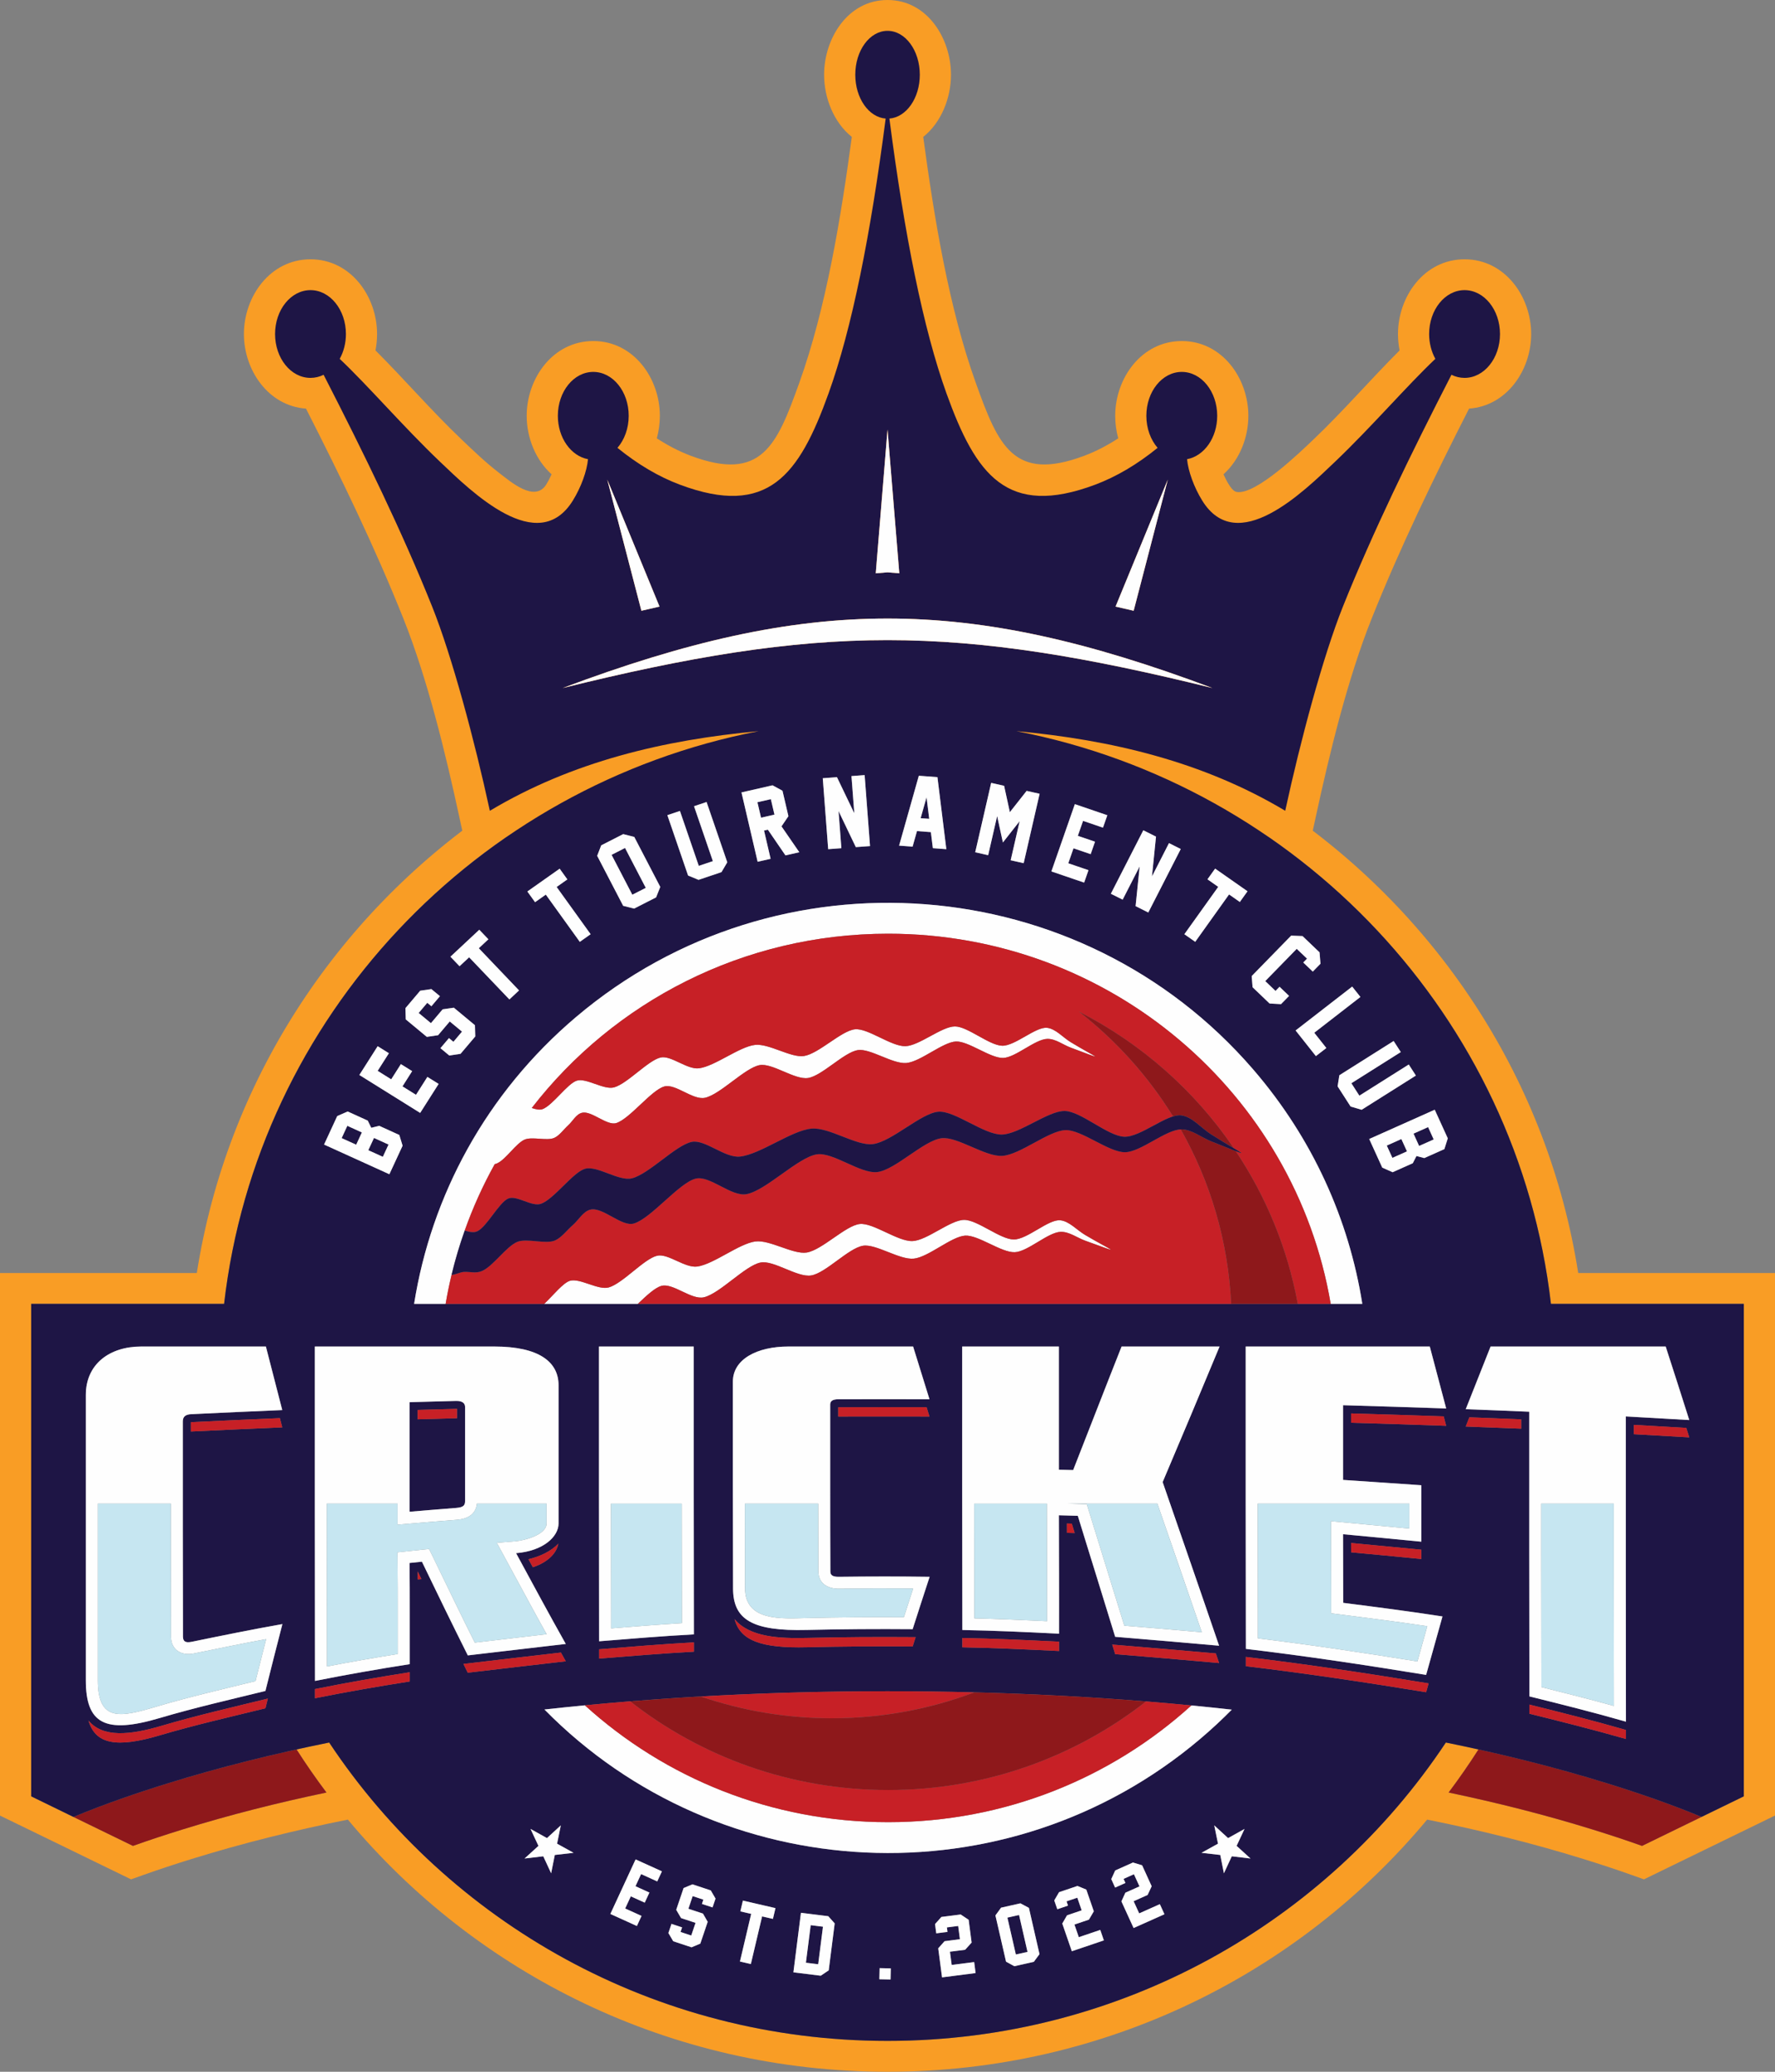
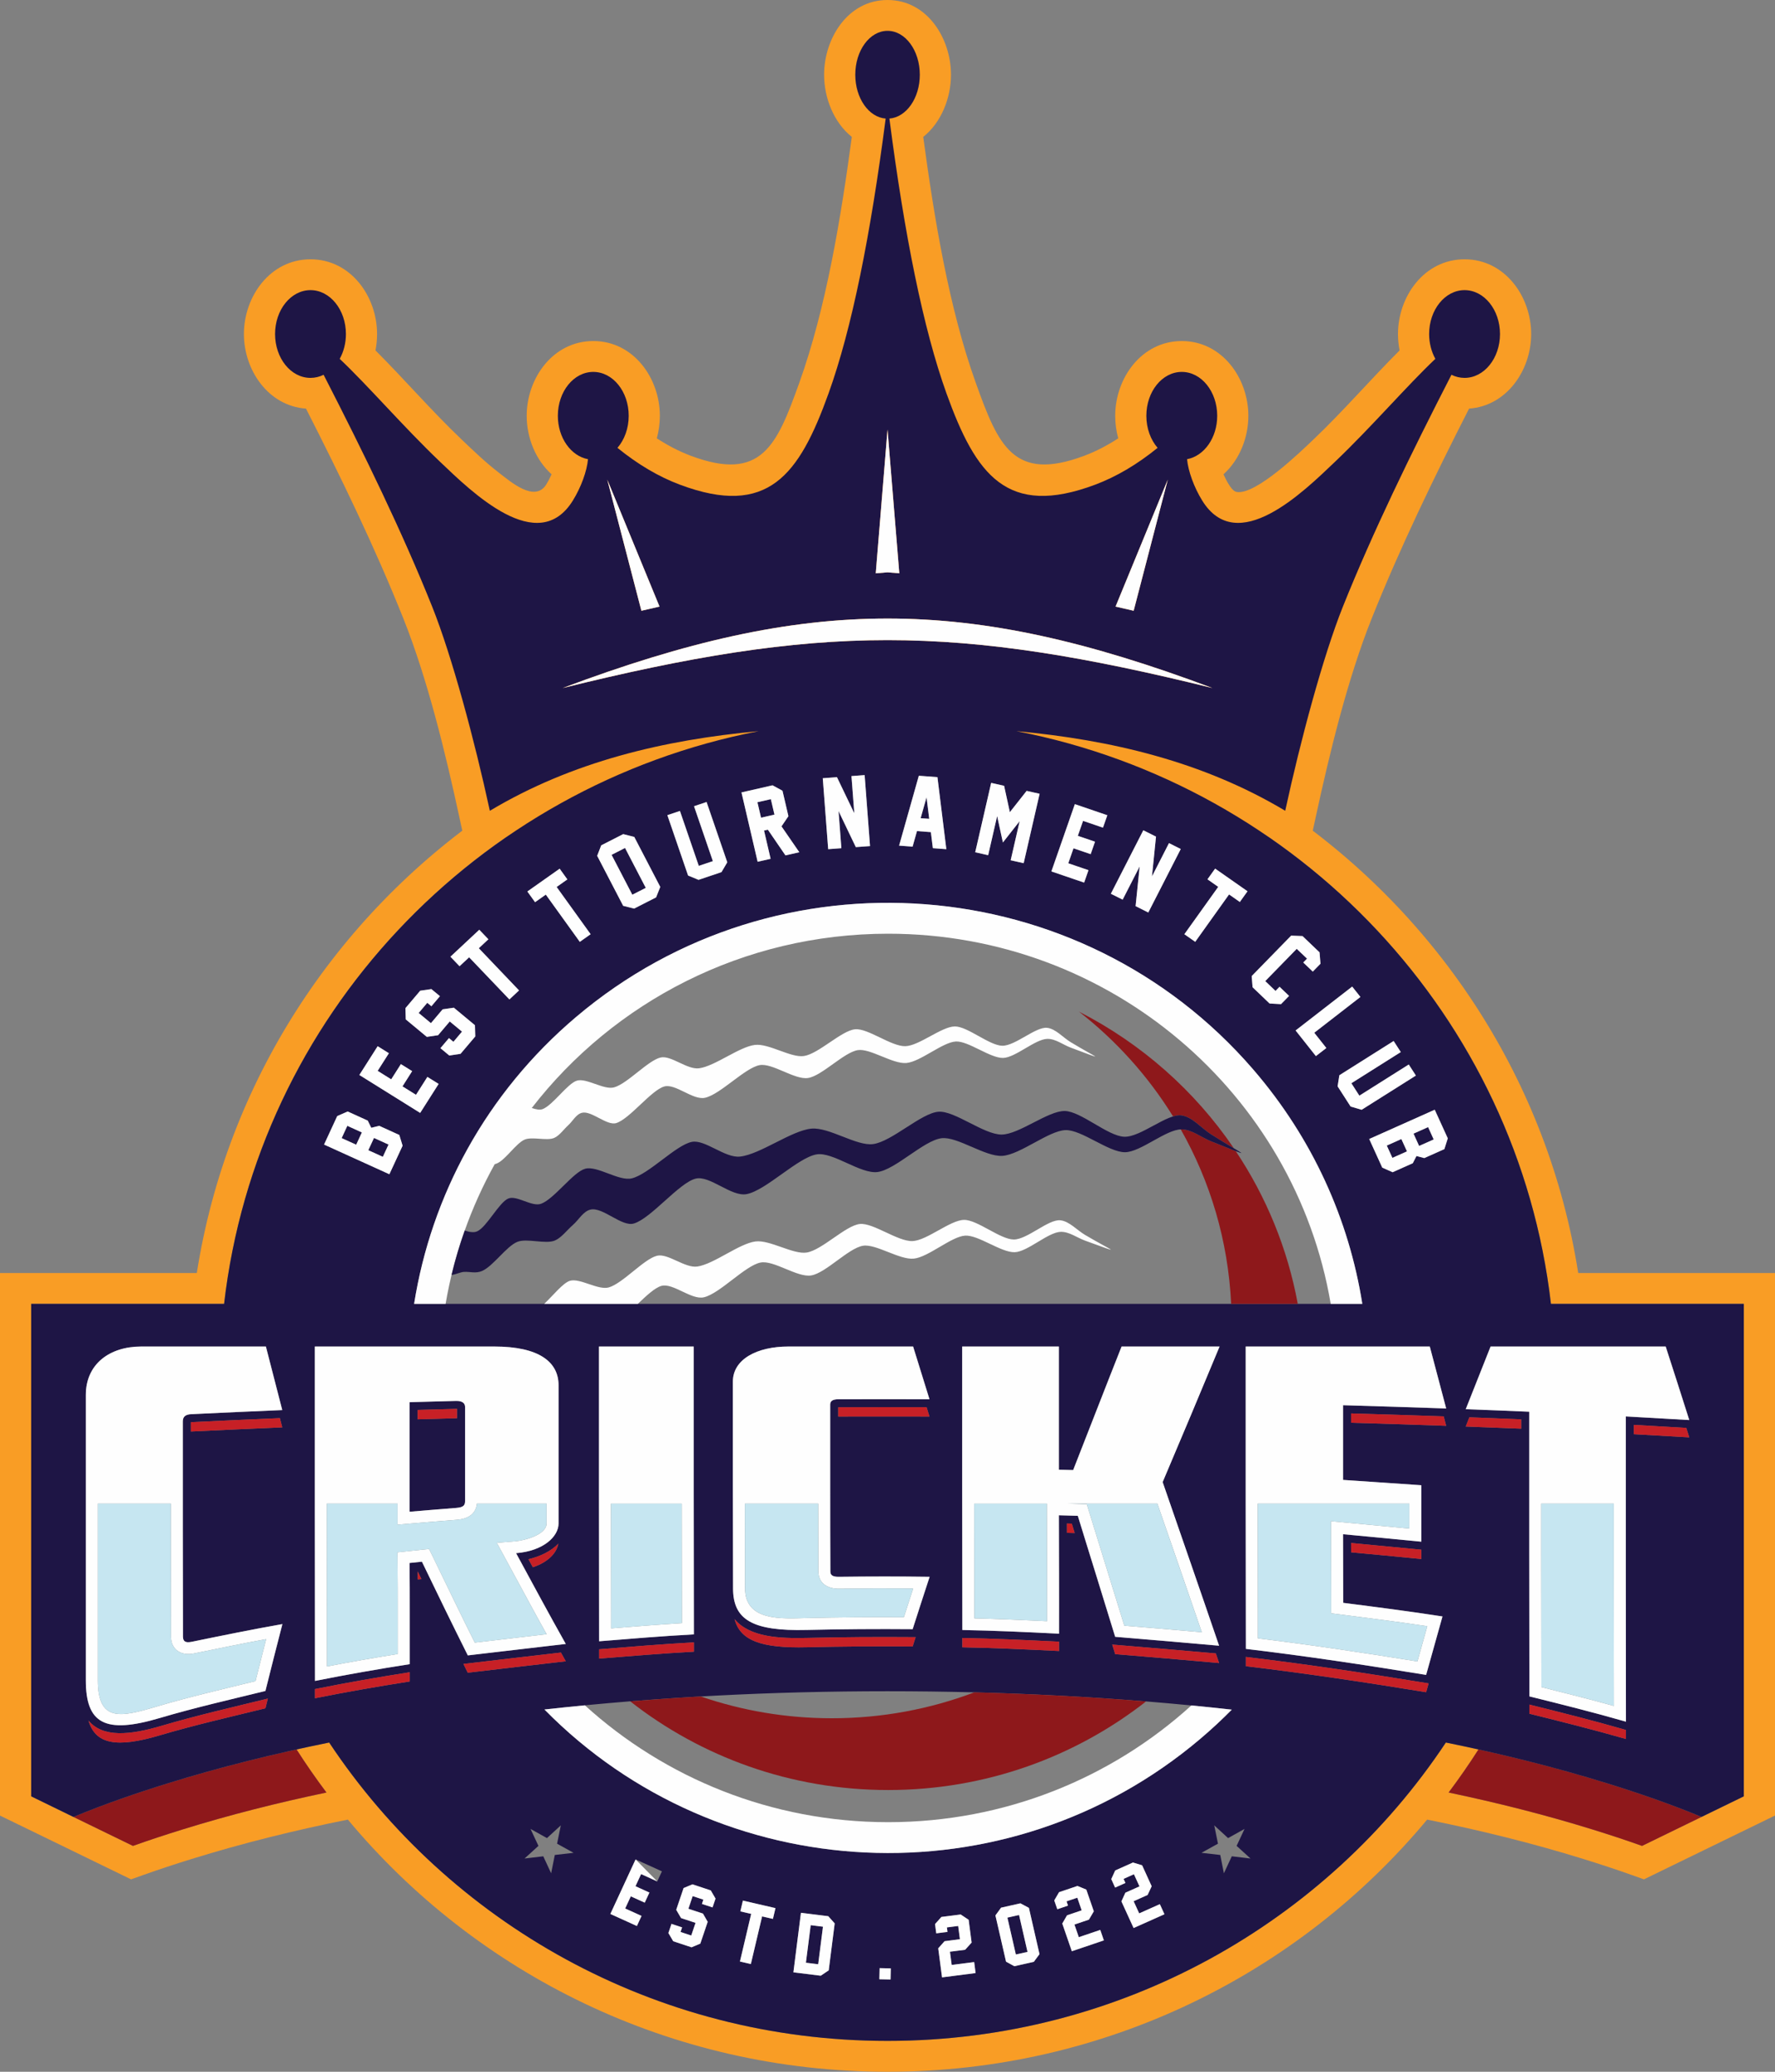
<svg xmlns="http://www.w3.org/2000/svg" width="60" height="70" viewBox="0 0 60 70" fill="none">
  <rect x="0" y="0" width="60" height="70" fill="#808080" stroke="none" />
  <path fill-rule="evenodd" clip-rule="evenodd" d="M60 61.343L57.553 62.534L55.57 63.499L55.149 63.349C54.615 63.159 54.075 62.982 53.533 62.814C51.796 62.275 50.028 61.839 48.242 61.48C43.909 66.683 37.346 70 30.001 70C22.656 70 16.093 66.682 11.759 61.48C9.974 61.838 8.205 62.275 6.467 62.814C5.925 62.982 5.386 63.159 4.851 63.349L4.431 63.499L2.447 62.534L2.401 62.511L0 61.344V61.289V60.819V43.012H6.653C7.666 36.551 11.352 30.965 16.558 27.394V27.395C19.339 25.731 22.442 24.998 25.645 24.704C16.093 26.551 8.697 34.36 7.575 44.054H1.054V60.694L2.482 61.39L4.494 62.368C5.057 62.168 5.615 61.986 6.152 61.819C7.756 61.321 9.387 60.91 11.035 60.564C10.68 60.093 10.343 59.607 10.024 59.109C10.391 59.027 10.759 58.95 11.127 58.875C15.162 64.947 22.108 68.957 30.001 68.957C37.894 68.957 44.839 64.948 48.874 58.875C49.243 58.95 49.611 59.028 49.978 59.109C49.659 59.607 49.322 60.092 48.967 60.564C50.613 60.91 52.245 61.321 53.849 61.819C54.386 61.986 54.944 62.168 55.506 62.368L57.518 61.389L58.946 60.694V44.054H52.426C51.304 34.359 43.908 26.551 34.356 24.703C37.557 24.997 40.659 25.73 43.439 27.391C48.648 30.962 52.336 36.549 53.348 43.012H60V61.209V61.287V61.343V61.343Z" fill="#F99D25" />
  <path fill-rule="evenodd" clip-rule="evenodd" d="M18.645 16.026C18.105 15.539 17.804 14.792 17.804 14.049C17.804 12.781 18.691 11.523 20.055 11.523C21.418 11.523 22.305 12.781 22.305 14.049C22.305 14.306 22.271 14.563 22.202 14.81C22.564 15.046 22.949 15.249 23.355 15.401C25.75 16.299 26.263 15.032 27.014 12.946C27.926 10.412 28.426 7.356 28.794 4.626C28.186 4.14 27.857 3.312 27.857 2.525C27.857 1.31 28.651 0 30.001 0C31.351 0 32.146 1.309 32.146 2.525C32.146 3.312 31.816 4.141 31.208 4.626C31.576 7.356 32.076 10.412 32.988 12.946C33.739 15.033 34.252 16.299 36.648 15.401C37.053 15.249 37.438 15.046 37.8 14.81C37.731 14.563 37.697 14.306 37.697 14.049C37.697 12.781 38.585 11.523 39.948 11.523C41.311 11.523 42.198 12.781 42.198 14.049C42.198 14.791 41.898 15.539 41.357 16.026C41.413 16.151 41.475 16.27 41.535 16.365C41.586 16.449 41.689 16.601 41.799 16.621C42.446 16.739 43.976 15.252 44.405 14.843C45.414 13.882 46.327 12.822 47.31 11.84C47.274 11.658 47.256 11.472 47.256 11.286C47.256 10.018 48.143 8.761 49.507 8.761C50.87 8.761 51.758 10.018 51.758 11.286C51.758 12.506 50.936 13.716 49.659 13.806C48.48 16.12 47.337 18.476 46.373 20.883C45.554 22.928 44.943 25.447 44.474 27.613L44.164 29.043L42.899 28.286C39.024 25.97 34.431 25.57 30.002 25.57C25.573 25.57 20.978 25.969 17.104 28.287L15.838 29.044L15.528 27.613C15.06 25.448 14.448 22.928 13.629 20.883C12.666 18.476 11.522 16.12 10.343 13.806C9.067 13.716 8.245 12.506 8.245 11.286C8.245 10.018 9.132 8.761 10.496 8.761C11.859 8.761 12.746 10.018 12.746 11.286C12.746 11.472 12.728 11.658 12.693 11.84C13.675 12.822 14.588 13.882 15.597 14.843C16.007 15.234 16.415 15.625 16.864 15.972C17.257 16.273 18.079 16.996 18.468 16.365C18.526 16.27 18.589 16.151 18.645 16.026Z" fill="#F99D25" />
  <path fill-rule="evenodd" clip-rule="evenodd" d="M57.518 61.389L55.506 62.369C54.943 62.168 54.386 61.986 53.848 61.819C52.245 61.321 50.613 60.91 48.967 60.565C49.321 60.093 49.659 59.607 49.977 59.109C51.45 59.434 52.909 59.814 54.343 60.259C55.368 60.577 56.455 60.949 57.518 61.389ZM11.035 60.565C9.387 60.91 7.755 61.321 6.152 61.819C5.614 61.986 5.057 62.168 4.494 62.369L2.482 61.39C3.545 60.949 4.632 60.577 5.657 60.259C7.092 59.814 8.551 59.434 10.024 59.109C10.343 59.607 10.68 60.093 11.035 60.565Z" fill="#8E181B" />
  <path fill-rule="evenodd" clip-rule="evenodd" d="M30.001 68.957C22.108 68.957 15.162 64.947 11.127 58.876C9.28 59.25 7.449 59.702 5.657 60.259C4.632 60.577 3.545 60.949 2.482 61.39L1.054 60.694V44.054H7.575C8.697 34.36 16.094 26.552 25.646 24.704C22.443 24.998 19.339 25.731 16.558 27.395C16.048 25.038 15.278 22.169 14.609 20.498C13.607 17.997 12.321 15.353 10.939 12.663C10.802 12.731 10.652 12.768 10.495 12.768C9.834 12.768 9.298 12.105 9.298 11.286C9.298 10.467 9.834 9.803 10.495 9.803C11.156 9.803 11.693 10.467 11.693 11.286C11.693 11.597 11.616 11.886 11.483 12.125C12.445 13.033 13.643 14.428 14.866 15.594C15.945 16.622 18.184 18.829 19.367 16.908C19.642 16.463 19.84 15.916 19.876 15.515C19.299 15.408 18.857 14.793 18.857 14.049C18.857 13.229 19.393 12.566 20.055 12.566C20.715 12.566 21.252 13.229 21.252 14.049C21.252 14.476 21.106 14.861 20.872 15.132C21.564 15.694 22.267 16.108 22.982 16.376C25.963 17.493 27.014 16.05 28.006 13.296C28.794 11.11 29.427 7.95 29.938 4.006C29.365 3.962 28.911 3.316 28.911 2.525C28.911 1.707 29.398 1.042 30.001 1.042C30.604 1.042 31.092 1.707 31.092 2.525C31.092 3.316 30.637 3.961 30.064 4.006C30.575 7.95 31.209 11.11 31.995 13.296C32.988 16.05 34.039 17.493 37.021 16.376C37.734 16.108 38.438 15.694 39.13 15.132C38.896 14.861 38.75 14.476 38.75 14.049C38.75 13.229 39.286 12.566 39.948 12.566C40.609 12.566 41.145 13.229 41.145 14.049C41.145 14.793 40.703 15.408 40.126 15.515C40.163 15.916 40.36 16.463 40.635 16.908C41.818 18.829 44.057 16.622 45.136 15.594C46.359 14.428 47.558 13.033 48.519 12.125C48.387 11.886 48.309 11.597 48.309 11.286C48.309 10.467 48.845 9.803 49.506 9.803C50.168 9.803 50.704 10.467 50.704 11.286C50.704 12.105 50.168 12.768 49.506 12.768C49.35 12.768 49.2 12.731 49.063 12.663C47.681 15.353 46.395 17.997 45.393 20.498C44.724 22.169 43.954 25.038 43.444 27.394C40.662 25.731 37.559 24.998 34.356 24.703C43.908 26.551 51.304 34.36 52.426 44.054H58.946V60.694L57.518 61.389C56.455 60.949 55.368 60.577 54.343 60.259C52.551 59.703 50.721 59.25 48.874 58.876C44.839 64.948 37.894 68.957 30.001 68.957ZM39.474 16.206L38.321 20.636C38.117 20.588 37.913 20.541 37.709 20.495L39.474 16.206ZM30.001 20.899C33.406 20.899 36.811 21.682 40.983 23.247C36.737 22.198 33.369 21.628 30.001 21.628C26.633 21.628 23.265 22.198 19.02 23.247C23.191 21.682 26.596 20.899 30.001 20.899ZM30.001 14.514L29.603 19.37C29.707 19.361 29.811 19.353 29.916 19.344L30.001 19.338L30.086 19.344C30.191 19.353 30.295 19.361 30.399 19.37L30.001 14.514ZM20.528 16.206L21.681 20.636C21.885 20.588 22.089 20.541 22.293 20.495L20.528 16.206ZM12.04 38.677L12.232 38.263L11.74 38.039L11.549 38.454L12.04 38.677ZM12.941 39.086L13.133 38.672L12.642 38.449L12.45 38.863L12.941 39.086ZM13.498 38.348L13.609 38.711L13.162 39.675L10.954 38.672L11.4 37.708L11.753 37.555L12.431 37.863L12.55 38.106L12.818 38.038L13.498 38.348ZM14.827 36.623L14.203 37.603L12.147 36.321L12.766 35.349L13.146 35.586L12.766 36.182L13.224 36.468L13.551 35.954L13.932 36.191L13.605 36.706L14.062 36.991L14.447 36.386L14.827 36.623ZM16.056 34.64L16.066 35.019L15.568 35.606L15.188 35.664L14.888 35.416L15.176 35.075L15.327 35.2L15.617 34.856L15.203 34.513L14.81 34.977L14.428 35.034L13.716 34.443L13.706 34.062L14.204 33.474L14.582 33.419L14.872 33.659L14.583 33.999L14.443 33.883L14.152 34.227L14.567 34.57L14.962 34.103L15.342 34.048L16.056 34.64ZM16.509 31.736L16.185 32.039L17.546 33.464L17.219 33.769L15.858 32.345L15.534 32.647L15.226 32.325L16.201 31.413L16.509 31.736ZM19.179 29.713L18.816 29.969L19.965 31.565L19.599 31.823L18.45 30.227L18.087 30.483L17.826 30.122L18.918 29.352L19.179 29.713ZM22.319 29.967L22.177 30.321L21.435 30.699L21.065 30.605L20.186 28.916L20.323 28.562L21.066 28.183L21.44 28.278L22.319 29.967ZM21.829 29.999L21.128 28.651L20.674 28.883L21.374 30.231L21.829 29.999ZM24.584 29.135L24.388 29.468L23.613 29.728L23.259 29.582L22.559 27.543L22.983 27.401L23.621 29.256L24.097 29.096L23.46 27.24L23.884 27.098L24.584 29.135ZM27.019 28.795L26.551 28.902L25.956 28.033L25.826 28.063L26.049 29.017L25.611 29.117L25.064 26.774L26.114 26.534L26.45 26.717L26.651 27.577L26.417 27.921L27.019 28.795ZM25.725 27.628L26.179 27.525L26.057 27.002L25.603 27.105L25.725 27.628ZM28.929 28.622L28.345 27.403L28.44 28.659L27.995 28.692L27.812 26.295L28.291 26.259L28.878 27.48L28.782 26.223L29.227 26.189L29.409 28.584L29.411 28.587L28.929 28.622ZM31.533 28.658L31.466 28.116L30.997 28.08L30.848 28.606L30.392 28.572L31.059 26.211L31.688 26.258L31.989 28.692L31.533 28.658ZM31.41 27.666L31.32 26.938L31.12 27.645L31.41 27.666ZM34.603 29.165L34.163 29.066L34.467 27.745L33.901 28.465L33.706 27.574L33.403 28.894L32.965 28.796L33.504 26.452L33.941 26.55L34.136 27.442L34.703 26.722L35.142 26.82L34.603 29.165ZM36.647 29.821L35.54 29.443L36.333 27.171L37.43 27.545L37.284 27.965L36.61 27.735L36.434 28.241L37.014 28.439L36.867 28.86L36.287 28.662L36.111 29.168L36.793 29.401L36.647 29.821ZM38.386 30.616L38.524 29.274L37.949 30.397L37.55 30.198L38.647 28.053L39.076 28.268L38.94 29.612L39.515 28.487L39.913 28.686L38.817 30.829V30.832L38.386 30.616ZM41.91 30.476L41.546 30.221L40.402 31.822L40.035 31.565L41.18 29.965L40.816 29.71L41.075 29.348L42.17 30.114L41.91 30.476ZM43.302 33.928L42.915 33.906L42.34 33.356L42.311 32.979L43.645 31.613L44.028 31.627L44.604 32.178L44.636 32.562L44.376 32.829L44.053 32.521L44.181 32.391L43.833 32.059L42.769 33.149L43.116 33.481L43.252 33.341L43.574 33.649L43.302 33.928ZM44.481 35.684L43.795 34.818L45.708 33.335L45.986 33.685L44.426 34.894L44.834 35.41L44.481 35.684ZM46.027 37.497L45.654 37.387L45.215 36.705L45.274 36.33L47.109 35.173L47.35 35.547L45.68 36.6L45.95 37.02L47.62 35.967L47.861 36.341L46.027 37.497ZM47.781 38.303L47.97 38.719L48.463 38.499L48.274 38.083L47.781 38.303ZM46.877 38.706L47.067 39.122L47.559 38.902L47.37 38.486L46.877 38.706ZM47.074 39.607L46.724 39.451L46.283 38.484L48.498 37.496L48.939 38.462L48.824 38.826L48.144 39.13L47.881 39.058L47.756 39.302L47.074 39.607ZM41.513 62.105L41.045 61.675L41.171 62.294L40.614 62.602L41.248 62.675L41.371 63.294L41.638 62.72L42.271 62.795L41.801 62.368L42.069 61.795L41.513 62.105ZM21.529 65.075L20.631 64.668L21.485 62.825L22.375 63.228L22.217 63.569L21.671 63.321L21.481 63.731L21.952 63.945L21.793 64.287L21.323 64.073L21.133 64.484L21.686 64.734L21.529 65.075ZM23.673 65.67L23.376 65.795L22.757 65.59L22.593 65.313L22.698 65.003L23.057 65.122L23.004 65.277L23.366 65.397L23.511 64.969L23.021 64.807L22.858 64.529L23.107 63.793L23.407 63.668L24.026 63.873L24.187 64.149L24.086 64.448L23.727 64.329L23.776 64.185L23.414 64.065L23.269 64.493L23.761 64.656L23.922 64.934L23.673 65.67ZM26.127 64.835L25.761 64.751L25.381 66.361L25.012 66.275L25.392 64.666L25.026 64.581L25.112 64.217L26.213 64.471L26.127 64.835ZM27.998 64.744L28.214 64.987L28.012 66.574L27.742 66.755L26.819 66.64L27.074 64.629L27.998 64.744ZM27.657 66.368L27.818 65.099L27.404 65.047L27.242 66.316L27.657 66.368ZM29.725 66.874L29.734 66.499L30.111 66.508L30.103 66.882L29.725 66.874ZM32.843 65.635L32.624 65.878L32.111 65.944L32.17 66.391L32.93 66.294L32.978 66.665L31.843 66.811L31.714 65.83L31.929 65.588L32.448 65.522L32.389 65.074L32.008 65.123L32.027 65.274L31.648 65.323L31.607 65.01L31.822 64.77L32.474 64.686L32.742 64.865L32.843 65.635ZM35.138 66.026L34.946 66.286L34.288 66.434L34.007 66.28L33.648 64.718L33.839 64.456L34.493 64.309L34.78 64.463L35.138 66.026ZM34.733 65.95L34.447 64.704L34.053 64.792L34.339 66.038L34.733 65.95ZM36.974 64.579L36.808 64.86L36.319 65.026L36.466 65.453L37.191 65.208L37.314 65.562L36.231 65.928L35.907 64.992L36.069 64.713L36.563 64.546L36.416 64.119L36.052 64.242L36.102 64.387L35.74 64.509L35.637 64.211L35.798 63.933L36.421 63.722L36.72 63.844L36.974 64.579ZM38.93 63.732L38.791 64.027L38.32 64.238L38.508 64.649L39.206 64.337L39.362 64.678L38.319 65.144L37.907 64.243L38.041 63.95L38.518 63.737L38.33 63.326L37.979 63.483L38.043 63.621L37.694 63.777L37.564 63.49L37.697 63.198L38.297 62.93L38.607 63.024L38.93 63.732ZM18.489 62.105L18.957 61.675L18.831 62.294L19.388 62.602L18.754 62.675L18.63 63.294L18.364 62.72L17.731 62.795L18.201 62.368L17.933 61.795L18.489 62.105ZM8.972 57.719L9.054 57.391L9.038 57.395C7.846 57.688 6.649 57.96 5.472 58.308C4.384 58.631 3.471 58.715 2.991 58.133C3.225 58.935 3.938 59.066 5.394 58.635C6.578 58.284 7.779 58.012 8.972 57.719ZM6.452 48.368L6.467 48.367C7.492 48.319 8.517 48.269 9.541 48.228L9.46 47.916C8.467 47.956 7.474 48.004 6.48 48.051C6.473 48.051 6.463 48.051 6.452 48.053V48.368ZM15.412 47.919H15.448V47.603C15.437 47.603 15.426 47.603 15.418 47.603C14.984 47.614 14.551 47.627 14.117 47.639V47.955C14.547 47.943 14.977 47.929 15.412 47.919ZM10.647 57.07V57.38C11.715 57.166 12.783 56.98 13.851 56.813V56.501C12.797 56.666 11.746 56.849 10.701 57.059L10.647 57.07ZM14.121 53.365L14.245 53.353L14.119 53.094L14.121 53.365ZM15.665 56.221L15.812 56.517C16.913 56.388 18.019 56.257 19.125 56.131L18.96 55.836C17.921 55.955 16.883 56.078 15.845 56.2L15.665 56.221ZM18.012 52.953C18.524 52.786 18.821 52.469 18.873 52.155C18.622 52.423 18.235 52.595 17.864 52.683L18.012 52.953ZM20.252 56.04C21.32 55.953 22.388 55.865 23.456 55.807V55.492C22.394 55.55 21.334 55.638 20.275 55.724L20.252 55.726V56.04ZM30.85 55.631L30.951 55.316L30.848 55.315C29.658 55.306 28.468 55.313 27.279 55.342C26.357 55.364 25.338 55.321 24.831 54.707C25.018 55.428 25.729 55.695 27.272 55.657C28.464 55.629 29.657 55.621 30.85 55.631ZM28.335 47.863L28.351 47.862C29.369 47.859 30.395 47.86 31.419 47.862L31.321 47.547C30.331 47.544 29.341 47.544 28.352 47.547C28.347 47.547 28.342 47.547 28.335 47.547V47.863ZM32.53 55.343V55.659C33.62 55.679 34.709 55.73 35.798 55.784V55.469L35.785 55.468C34.7 55.414 33.616 55.363 32.53 55.343ZM36.066 51.791L36.327 51.798L36.229 51.48C36.174 51.478 36.12 51.477 36.065 51.475L36.066 51.791ZM37.597 55.566L37.696 55.889C38.867 55.987 40.038 56.084 41.209 56.19L41.098 55.865C39.957 55.763 38.815 55.668 37.673 55.573L37.597 55.566ZM42.114 56.297C44.141 56.538 46.174 56.844 48.207 57.176L48.291 56.878L48.162 56.857C46.152 56.528 44.136 56.224 42.114 55.984V56.297H42.114ZM45.672 52.449C46.46 52.522 47.252 52.597 48.044 52.675V52.36L48.017 52.358C47.235 52.281 46.453 52.208 45.671 52.134L45.672 52.449ZM45.671 48.072C46.741 48.103 47.81 48.135 48.884 48.175L48.801 47.856C47.758 47.818 46.714 47.788 45.671 47.757V48.072ZM49.669 47.888L49.546 48.199C50.17 48.222 50.795 48.246 51.42 48.272V47.957C50.836 47.931 50.252 47.91 49.669 47.888ZM51.697 57.594V57.902C52.782 58.171 53.871 58.443 54.961 58.756V58.452L54.885 58.43C53.829 58.126 52.763 57.859 51.697 57.594ZM55.228 48.458L57.102 48.565L57 48.245L55.228 48.143V48.458H55.228ZM8.972 57.134C9.162 56.377 9.351 55.623 9.546 54.874C8.522 55.054 7.497 55.264 6.473 55.474C6.256 55.518 6.186 55.448 6.185 55.295C6.181 54.086 6.18 52.874 6.18 51.665C6.18 50.455 6.18 49.243 6.18 48.032C6.18 47.878 6.251 47.792 6.467 47.782C7.492 47.734 8.517 47.684 9.541 47.643C9.357 46.932 9.172 46.218 8.988 45.496C7.579 45.496 6.175 45.496 4.771 45.496C3.708 45.496 2.901 46.086 2.901 47.133C2.901 48.74 2.901 50.349 2.901 51.954C2.901 53.559 2.901 55.166 2.901 56.771C2.901 58.242 3.553 58.595 5.394 58.05C6.578 57.7 7.779 57.427 8.972 57.134ZM15.412 47.334C15.633 47.329 15.721 47.414 15.721 47.543C15.721 48.072 15.721 48.602 15.721 49.13C15.721 49.657 15.721 50.186 15.721 50.714C15.721 50.872 15.655 50.931 15.412 50.95C14.886 50.99 14.366 51.035 13.845 51.078C13.845 50.462 13.845 49.844 13.845 49.228C13.845 48.612 13.845 47.995 13.845 47.378C14.366 47.363 14.886 47.346 15.412 47.334ZM18.881 46.804C18.881 46.013 18.214 45.496 16.713 45.496C14.685 45.496 12.663 45.496 10.642 45.496C10.642 47.381 10.642 49.266 10.642 51.147C10.642 53.03 10.647 54.914 10.647 56.795C11.715 56.581 12.783 56.395 13.851 56.228C13.851 55.659 13.851 55.09 13.851 54.519C13.851 53.95 13.851 53.379 13.845 52.81C13.981 52.795 14.121 52.78 14.262 52.766C14.523 53.302 14.782 53.835 15.037 54.363C15.291 54.888 15.553 55.409 15.813 55.932C16.913 55.803 18.019 55.672 19.125 55.546C18.843 55.041 18.56 54.536 18.285 54.026C18.008 53.513 17.727 52.996 17.445 52.478C18.372 52.403 18.881 51.918 18.881 51.473C18.881 50.695 18.881 49.916 18.881 49.139C18.881 48.362 18.881 47.583 18.881 46.804ZM20.252 55.455C21.32 55.368 22.388 55.28 23.456 55.222C23.456 53.602 23.45 51.981 23.45 50.36C23.45 48.74 23.45 47.118 23.45 45.496C22.383 45.496 21.314 45.496 20.247 45.496C20.247 47.157 20.247 48.818 20.247 50.478C20.247 52.136 20.252 53.797 20.252 55.455ZM30.85 55.046C31.039 54.456 31.229 53.867 31.424 53.277C30.4 53.262 29.375 53.264 28.356 53.277C28.134 53.279 28.07 53.215 28.069 53.095C28.064 52.158 28.063 51.218 28.063 50.28C28.063 49.342 28.063 48.403 28.063 47.463C28.063 47.344 28.129 47.278 28.351 47.278C29.369 47.275 30.395 47.275 31.419 47.278C31.235 46.684 31.05 46.09 30.866 45.496C29.457 45.496 28.053 45.496 26.649 45.496C25.592 45.496 24.773 45.924 24.773 46.683C24.773 47.849 24.773 49.014 24.773 50.176C24.773 51.34 24.776 52.505 24.779 53.669C24.781 54.733 25.44 55.117 27.272 55.072C28.464 55.044 29.657 55.036 30.85 55.046ZM35.793 49.659C35.793 48.966 35.793 48.272 35.793 47.578C35.793 46.884 35.793 46.191 35.793 45.496C34.704 45.496 33.614 45.496 32.525 45.496C32.525 47.094 32.525 48.691 32.525 50.287C32.525 51.882 32.53 53.479 32.53 55.074C33.619 55.094 34.709 55.145 35.798 55.199C35.798 54.534 35.801 53.867 35.798 53.2C35.796 52.534 35.793 51.866 35.793 51.198C36.005 51.205 36.216 51.21 36.433 51.216C36.639 51.892 36.853 52.571 37.062 53.249C37.27 53.927 37.485 54.615 37.696 55.304C38.867 55.402 40.038 55.499 41.209 55.605C40.889 54.666 40.567 53.738 40.249 52.815C39.933 51.9 39.615 50.986 39.301 50.077C39.62 49.324 39.941 48.567 40.26 47.806C40.58 47.042 40.9 46.271 41.225 45.496C40.119 45.496 39.013 45.496 37.913 45.496C37.636 46.197 37.36 46.895 37.089 47.592C36.819 48.287 36.547 48.979 36.276 49.67C36.113 49.666 35.951 49.663 35.793 49.659ZM42.114 55.712C44.141 55.953 46.174 56.259 48.207 56.591C48.391 55.939 48.575 55.279 48.76 54.616C47.638 54.442 46.521 54.299 45.404 54.156C45.404 53.385 45.399 52.612 45.399 51.838C46.277 51.92 47.16 52.003 48.044 52.09C48.044 51.455 48.044 50.819 48.044 50.183C47.16 50.121 46.277 50.062 45.399 50.003C45.399 49.163 45.399 48.322 45.399 47.479C46.559 47.514 47.719 47.547 48.885 47.59C48.7 46.887 48.516 46.19 48.331 45.496C46.255 45.496 44.179 45.496 42.108 45.496C42.108 47.2 42.108 48.904 42.108 50.606C42.108 52.309 42.114 54.011 42.114 55.712ZM50.386 45.496C50.104 46.21 49.822 46.915 49.546 47.614C50.261 47.64 50.977 47.667 51.692 47.699C51.692 49.303 51.692 50.906 51.692 52.508C51.692 54.111 51.697 55.714 51.697 57.317C52.782 57.586 53.871 57.858 54.961 58.171C54.961 56.452 54.956 54.734 54.956 53.015C54.956 51.297 54.956 49.578 54.956 47.858C55.671 47.899 56.386 47.94 57.102 47.98C56.836 47.143 56.571 46.315 56.305 45.496C54.332 45.496 52.359 45.496 50.386 45.496ZM41.638 57.765C37.776 57.336 33.885 57.143 30 57.143C26.13 57.143 22.253 57.334 18.404 57.76C24.322 63.78 34.029 64.291 40.569 58.755C40.944 58.438 41.299 58.108 41.638 57.765ZM13.998 44.054H46.05C45.6 41.217 44.376 38.464 42.351 36.122C36.526 29.385 26.285 28.596 19.476 34.359C16.421 36.945 14.577 40.41 13.998 44.054Z" fill="#1E1545" />
  <path d="M12.04 38.677L12.232 38.263L11.741 38.039L11.549 38.454L12.04 38.677ZM12.941 39.086L13.133 38.672L12.642 38.448L12.45 38.863L12.941 39.086ZM13.498 38.348L13.609 38.711L13.162 39.675L10.954 38.672L11.4 37.708L11.753 37.555L12.431 37.863L12.55 38.106L12.818 38.039L13.498 38.348ZM14.827 36.623L14.203 37.603L12.147 36.321L12.766 35.349L13.146 35.586L12.766 36.182L13.224 36.468L13.551 35.954L13.932 36.191L13.605 36.706L14.062 36.991L14.447 36.386L14.827 36.623ZM16.055 34.64L16.066 35.019L15.568 35.606L15.188 35.664L14.888 35.415L15.176 35.075L15.327 35.2L15.617 34.856L15.203 34.513L14.809 34.977L14.428 35.034L13.716 34.443L13.706 34.062L14.204 33.474L14.582 33.419L14.871 33.658L14.583 33.999L14.443 33.883L14.152 34.226L14.567 34.57L14.962 34.103L15.342 34.048L16.055 34.64ZM16.509 31.736L16.185 32.039L17.545 33.464L17.219 33.769L15.858 32.345L15.534 32.647L15.226 32.325L16.201 31.414L16.509 31.736ZM19.178 29.713L18.816 29.969L19.965 31.565L19.599 31.823L18.45 30.227L18.087 30.483L17.826 30.121L18.918 29.351L19.178 29.713ZM22.319 29.967L22.178 30.321L21.435 30.699L21.065 30.606L20.186 28.916L20.323 28.562L21.066 28.183L21.44 28.277L22.319 29.967ZM21.829 29.999L21.128 28.651L20.673 28.883L21.374 30.231L21.829 29.999ZM24.584 29.135L24.388 29.467L23.613 29.728L23.259 29.582L22.559 27.543L22.984 27.4L23.621 29.256L24.097 29.096L23.46 27.24L23.884 27.098L24.584 29.135ZM27.019 28.795L26.551 28.902L25.956 28.033L25.827 28.062L26.049 29.017L25.61 29.117L25.064 26.774L26.114 26.534L26.45 26.717L26.651 27.577L26.417 27.921L27.019 28.795ZM25.725 27.628L26.179 27.525L26.057 27.002L25.603 27.105L25.725 27.628ZM28.929 28.622L28.345 27.403L28.441 28.659L27.995 28.692L27.812 26.295L28.292 26.259L28.878 27.48L28.782 26.222L29.227 26.189L29.409 28.584L29.411 28.587L28.929 28.622ZM31.533 28.658L31.466 28.116L30.997 28.08L30.848 28.606L30.392 28.572L31.059 26.211L31.688 26.258L31.989 28.692L31.533 28.658ZM31.41 27.666L31.32 26.938L31.12 27.645L31.41 27.666ZM34.603 29.165L34.164 29.066L34.467 27.745L33.901 28.465L33.706 27.574L33.403 28.895L32.965 28.796L33.504 26.452L33.942 26.55L34.136 27.441L34.703 26.722L35.142 26.82L34.603 29.165ZM36.647 29.821L35.54 29.443L36.333 27.17L37.431 27.545L37.284 27.965L36.611 27.735L36.434 28.241L37.015 28.439L36.868 28.86L36.287 28.662L36.111 29.168L36.794 29.401L36.647 29.821ZM38.386 30.616L38.524 29.274L37.949 30.397L37.55 30.198L38.647 28.053L39.076 28.267L38.94 29.612L39.515 28.487L39.913 28.686L38.817 30.829V30.832L38.386 30.616ZM41.91 30.476L41.546 30.221L40.402 31.822L40.035 31.565L41.179 29.965L40.816 29.71L41.075 29.348L42.169 30.114L41.91 30.476ZM43.302 33.928L42.915 33.906L42.34 33.356L42.311 32.979L43.645 31.613L44.029 31.628L44.604 32.177L44.636 32.562L44.376 32.828L44.053 32.52L44.181 32.39L43.833 32.059L42.769 33.149L43.116 33.481L43.252 33.341L43.575 33.649L43.302 33.928ZM44.481 35.683L43.795 34.817L45.708 33.334L45.986 33.685L44.426 34.894L44.834 35.41L44.481 35.683ZM46.027 37.497L45.654 37.387L45.215 36.705L45.274 36.33L47.109 35.173L47.351 35.547L45.68 36.6L45.95 37.02L47.62 35.967L47.861 36.341L46.027 37.497ZM47.781 38.303L47.97 38.719L48.463 38.499L48.274 38.083L47.781 38.303ZM46.877 38.706L47.067 39.122L47.56 38.902L47.37 38.486L46.877 38.706ZM47.074 39.607L46.724 39.451L46.283 38.484L48.498 37.495L48.939 38.462L48.824 38.826L48.144 39.129L47.881 39.059L47.756 39.303L47.074 39.607Z" fill="#FEFEFE" />
-   <path d="M21.529 65.075L20.632 64.668L21.485 62.825L22.375 63.228L22.217 63.569L21.671 63.321L21.481 63.731L21.952 63.945L21.794 64.286L21.323 64.073L21.133 64.483L21.686 64.734L21.529 65.075ZM23.673 65.67L23.376 65.795L22.757 65.59L22.594 65.313L22.698 65.003L23.057 65.122L23.004 65.277L23.366 65.397L23.511 64.969L23.022 64.807L22.858 64.528L23.107 63.793L23.407 63.667L24.026 63.872L24.187 64.149L24.086 64.447L23.727 64.329L23.776 64.184L23.414 64.065L23.27 64.493L23.762 64.655L23.922 64.933L23.673 65.67ZM26.127 64.835L25.761 64.751L25.381 66.36L25.012 66.275L25.392 64.665L25.026 64.581L25.112 64.216L26.213 64.471L26.127 64.835ZM27.998 64.744L28.215 64.987L28.013 66.574L27.743 66.755L26.819 66.64L27.074 64.629L27.998 64.744ZM27.657 66.367L27.819 65.099L27.404 65.047L27.242 66.316L27.657 66.367ZM29.725 66.874L29.733 66.499L30.111 66.508L30.103 66.882L29.725 66.874ZM32.844 65.635L32.625 65.878L32.111 65.944L32.17 66.391L32.93 66.294L32.978 66.665L31.844 66.811L31.715 65.829L31.929 65.588L32.448 65.522L32.389 65.074L32.008 65.123L32.028 65.274L31.648 65.323L31.607 65.01L31.822 64.769L32.474 64.686L32.743 64.865L32.844 65.635ZM35.138 66.026L34.946 66.286L34.288 66.434L34.007 66.28L33.648 64.718L33.839 64.456L34.493 64.309L34.78 64.463L35.138 66.026ZM34.733 65.95L34.447 64.703L34.053 64.792L34.339 66.038L34.733 65.95ZM36.974 64.579L36.809 64.86L36.319 65.026L36.467 65.453L37.192 65.207L37.314 65.561L36.231 65.928L35.908 64.992L36.069 64.714L36.564 64.546L36.416 64.119L36.052 64.242L36.102 64.386L35.74 64.509L35.637 64.211L35.799 63.933L36.421 63.722L36.72 63.844L36.974 64.579ZM38.93 63.732L38.792 64.027L38.32 64.238L38.508 64.649L39.206 64.337L39.362 64.678L38.319 65.144L37.907 64.243L38.041 63.95L38.518 63.737L38.33 63.326L37.98 63.483L38.043 63.621L37.694 63.777L37.564 63.49L37.698 63.198L38.298 62.93L38.607 63.024L38.93 63.732Z" fill="#FEFEFE" />
-   <path fill-rule="evenodd" clip-rule="evenodd" d="M18.489 62.105L18.957 61.675L18.831 62.294L19.388 62.602L18.754 62.675L18.63 63.294L18.364 62.72L17.731 62.795L18.201 62.368L17.933 61.795L18.489 62.105Z" fill="#FEFEFE" />
-   <path fill-rule="evenodd" clip-rule="evenodd" d="M41.513 62.105L41.045 61.675L41.172 62.294L40.614 62.602L41.248 62.675L41.372 63.294L41.638 62.72L42.271 62.795L41.801 62.368L42.069 61.795L41.513 62.105Z" fill="#FEFEFE" />
+   <path d="M21.529 65.075L20.632 64.668L21.485 62.825L22.217 63.569L21.671 63.321L21.481 63.731L21.952 63.945L21.794 64.286L21.323 64.073L21.133 64.483L21.686 64.734L21.529 65.075ZM23.673 65.67L23.376 65.795L22.757 65.59L22.594 65.313L22.698 65.003L23.057 65.122L23.004 65.277L23.366 65.397L23.511 64.969L23.022 64.807L22.858 64.528L23.107 63.793L23.407 63.667L24.026 63.872L24.187 64.149L24.086 64.447L23.727 64.329L23.776 64.184L23.414 64.065L23.27 64.493L23.762 64.655L23.922 64.933L23.673 65.67ZM26.127 64.835L25.761 64.751L25.381 66.36L25.012 66.275L25.392 64.665L25.026 64.581L25.112 64.216L26.213 64.471L26.127 64.835ZM27.998 64.744L28.215 64.987L28.013 66.574L27.743 66.755L26.819 66.64L27.074 64.629L27.998 64.744ZM27.657 66.367L27.819 65.099L27.404 65.047L27.242 66.316L27.657 66.367ZM29.725 66.874L29.733 66.499L30.111 66.508L30.103 66.882L29.725 66.874ZM32.844 65.635L32.625 65.878L32.111 65.944L32.17 66.391L32.93 66.294L32.978 66.665L31.844 66.811L31.715 65.829L31.929 65.588L32.448 65.522L32.389 65.074L32.008 65.123L32.028 65.274L31.648 65.323L31.607 65.01L31.822 64.769L32.474 64.686L32.743 64.865L32.844 65.635ZM35.138 66.026L34.946 66.286L34.288 66.434L34.007 66.28L33.648 64.718L33.839 64.456L34.493 64.309L34.78 64.463L35.138 66.026ZM34.733 65.95L34.447 64.703L34.053 64.792L34.339 66.038L34.733 65.95ZM36.974 64.579L36.809 64.86L36.319 65.026L36.467 65.453L37.192 65.207L37.314 65.561L36.231 65.928L35.908 64.992L36.069 64.714L36.564 64.546L36.416 64.119L36.052 64.242L36.102 64.386L35.74 64.509L35.637 64.211L35.799 63.933L36.421 63.722L36.72 63.844L36.974 64.579ZM38.93 63.732L38.792 64.027L38.32 64.238L38.508 64.649L39.206 64.337L39.362 64.678L38.319 65.144L37.907 64.243L38.041 63.95L38.518 63.737L38.33 63.326L37.98 63.483L38.043 63.621L37.694 63.777L37.564 63.49L37.698 63.198L38.298 62.93L38.607 63.024L38.93 63.732Z" fill="#FEFEFE" />
  <path fill-rule="evenodd" clip-rule="evenodd" d="M40.569 58.755C34.029 64.291 24.322 63.78 18.404 57.76C18.859 57.71 19.315 57.663 19.77 57.619C22.47 60.07 26.07 61.567 30.023 61.567C33.975 61.567 37.573 60.072 40.272 57.623C40.727 57.667 41.183 57.714 41.638 57.765C41.299 58.108 40.944 58.438 40.569 58.755ZM13.998 44.054C14.577 40.41 16.421 36.945 19.476 34.359C26.285 28.596 36.526 29.385 42.351 36.122C44.376 38.464 45.6 41.217 46.05 44.054H44.982C43.777 36.956 37.539 31.548 30.023 31.548C25.112 31.548 20.748 33.857 17.975 37.437C18.113 37.482 18.247 37.514 18.35 37.471C18.7 37.327 19.185 36.608 19.5 36.513C19.822 36.414 20.412 36.834 20.756 36.74C21.211 36.614 21.909 35.825 22.333 35.73C22.685 35.651 23.228 36.148 23.631 36.095C24.171 36.023 24.989 35.367 25.52 35.305C25.99 35.25 26.738 35.749 27.177 35.68C27.676 35.603 28.444 34.821 28.904 34.777C29.338 34.735 30.126 35.361 30.605 35.348C31.071 35.335 31.83 34.683 32.277 34.681C32.708 34.679 33.441 35.327 33.881 35.333C34.32 35.339 35.011 34.684 35.397 34.728C35.686 34.762 35.927 35.051 36.192 35.212C37.079 35.75 37.485 35.881 36.197 35.398C35.932 35.3 35.682 35.097 35.405 35.101C34.993 35.108 34.329 35.732 33.911 35.745C33.471 35.757 32.736 35.168 32.309 35.19C31.859 35.214 31.115 35.874 30.637 35.916C30.176 35.957 29.419 35.418 28.999 35.481C28.527 35.554 27.786 36.351 27.314 36.423C26.861 36.492 26.106 35.907 25.675 35.989C25.175 36.085 24.351 36.976 23.833 37.091C23.424 37.183 22.832 36.602 22.454 36.71C22.014 36.835 21.29 37.8 20.834 37.945C20.516 38.047 19.999 37.521 19.674 37.598C19.473 37.646 19.363 37.88 19.207 38.02C19.052 38.162 18.913 38.365 18.741 38.444C18.492 38.56 17.985 38.392 17.729 38.507C17.441 38.635 17.103 39.168 16.81 39.304C16.781 39.318 16.752 39.327 16.723 39.334C15.92 40.779 15.35 42.369 15.063 44.054H13.998V44.054ZM21.561 44.054C21.85 43.778 22.133 43.514 22.351 43.449C22.744 43.333 23.369 43.932 23.795 43.832C24.334 43.706 25.184 42.765 25.705 42.659C26.155 42.568 26.951 43.172 27.421 43.094C27.915 43.013 28.679 42.172 29.172 42.091C29.608 42.02 30.406 42.574 30.888 42.526C31.384 42.477 32.155 41.779 32.624 41.749C33.07 41.721 33.845 42.327 34.303 42.309C34.741 42.292 35.426 41.633 35.856 41.621C36.145 41.614 36.41 41.822 36.686 41.921C38.039 42.411 37.612 42.278 36.68 41.726C36.4 41.561 36.146 41.263 35.843 41.231C35.439 41.188 34.726 41.881 34.268 41.88C33.808 41.877 33.035 41.21 32.586 41.217C32.118 41.224 31.333 41.914 30.846 41.933C30.346 41.952 29.515 41.307 29.063 41.356C28.584 41.408 27.791 42.233 27.271 42.32C26.812 42.395 26.026 41.884 25.535 41.946C24.982 42.018 24.135 42.711 23.572 42.793C23.152 42.853 22.58 42.341 22.212 42.428C21.771 42.533 21.052 43.363 20.578 43.499C20.219 43.602 19.598 43.172 19.262 43.276C19.025 43.352 18.697 43.771 18.397 44.054L21.561 44.054Z" fill="#FEFEFE" />
  <path fill-rule="evenodd" clip-rule="evenodd" d="M39.474 16.206L38.321 20.636C38.117 20.588 37.913 20.541 37.709 20.495L39.474 16.206ZM30.001 20.899C33.406 20.899 36.811 21.681 40.983 23.247C36.737 22.198 33.369 21.628 30.001 21.628C26.633 21.628 23.265 22.198 19.02 23.247C23.191 21.681 26.596 20.899 30.001 20.899ZM30.001 14.514L29.603 19.37C29.707 19.361 29.811 19.352 29.916 19.344L30.001 19.337L30.086 19.344C30.191 19.352 30.295 19.361 30.399 19.37L30.001 14.514ZM20.528 16.206L21.681 20.636C21.885 20.588 22.089 20.541 22.294 20.495L20.528 16.206Z" fill="#FEFEFE" />
-   <path fill-rule="evenodd" clip-rule="evenodd" d="M30.023 31.548C37.539 31.548 43.777 36.956 44.981 44.054H43.867C43.523 42.176 42.797 40.43 41.773 38.896C42.061 39.008 41.992 38.966 41.708 38.797C40.388 36.855 38.585 35.26 36.471 34.18C37.731 35.162 38.811 36.361 39.653 37.722C39.152 37.873 38.462 38.425 38.002 38.408C37.445 38.387 36.538 37.548 35.993 37.538C35.427 37.528 34.448 38.33 33.858 38.334C33.252 38.336 32.273 37.523 31.723 37.563C31.14 37.606 30.146 38.572 29.513 38.656C28.955 38.731 28.024 38.078 27.428 38.134C26.755 38.197 25.701 39.003 25.016 39.078C24.505 39.136 23.833 38.491 23.383 38.582C22.846 38.69 21.94 39.668 21.361 39.813C20.922 39.922 20.189 39.375 19.778 39.49C19.378 39.601 18.743 40.497 18.296 40.67C17.983 40.792 17.467 40.371 17.178 40.497C16.869 40.63 16.455 41.453 16.134 41.602C16.018 41.657 15.864 41.627 15.708 41.578C15.985 40.799 16.325 40.048 16.723 39.334C16.752 39.327 16.781 39.318 16.81 39.304C17.103 39.168 17.441 38.635 17.728 38.507C17.985 38.392 18.492 38.56 18.74 38.444C18.913 38.365 19.052 38.162 19.207 38.02C19.363 37.88 19.473 37.646 19.674 37.598C19.999 37.521 20.516 38.047 20.834 37.945C21.29 37.8 22.014 36.835 22.453 36.71C22.832 36.602 23.424 37.183 23.833 37.091C24.351 36.976 25.175 36.085 25.674 35.989C26.106 35.907 26.861 36.492 27.314 36.423C27.785 36.351 28.527 35.554 28.999 35.48C29.418 35.418 30.176 35.957 30.637 35.916C31.115 35.874 31.859 35.214 32.309 35.19C32.736 35.169 33.471 35.757 33.91 35.745C34.329 35.732 34.993 35.108 35.405 35.101C35.681 35.097 35.932 35.3 36.197 35.398C37.485 35.881 37.079 35.75 36.192 35.212C35.927 35.05 35.686 34.762 35.396 34.728C35.01 34.684 34.32 35.339 33.881 35.333C33.441 35.326 32.708 34.679 32.277 34.681C31.829 34.683 31.071 35.335 30.605 35.348C30.126 35.361 29.338 34.735 28.904 34.777C28.444 34.821 27.676 35.603 27.177 35.68C26.737 35.749 25.99 35.25 25.52 35.305C24.989 35.367 24.171 36.023 23.631 36.095C23.228 36.148 22.685 35.651 22.333 35.73C21.909 35.825 21.211 36.614 20.756 36.74C20.412 36.834 19.822 36.414 19.5 36.512C19.185 36.608 18.7 37.327 18.35 37.471C18.247 37.514 18.112 37.481 17.975 37.437C20.747 33.856 25.112 31.548 30.023 31.548ZM40.272 57.623C37.572 60.072 33.974 61.567 30.023 61.567C26.07 61.567 22.47 60.07 19.77 57.619C20.28 57.57 20.791 57.525 21.302 57.484C23.699 59.36 26.729 60.48 30.023 60.48C33.316 60.48 36.344 59.362 38.741 57.487C39.252 57.528 39.762 57.574 40.272 57.623ZM15.064 44.054C15.12 43.724 15.186 43.398 15.264 43.076C15.398 43.068 15.555 42.981 15.688 42.974C15.891 42.964 16.085 43.035 16.296 42.943C16.669 42.78 17.113 42.116 17.481 41.962C17.808 41.824 18.444 42.051 18.761 41.912C18.982 41.815 19.164 41.564 19.365 41.389C19.565 41.215 19.713 40.923 19.967 40.868C20.381 40.78 21.019 41.459 21.424 41.34C22.005 41.17 22.95 39.97 23.509 39.824C23.99 39.698 24.722 40.45 25.242 40.346C25.901 40.215 26.969 39.111 27.604 39.004C28.152 38.912 29.09 39.674 29.663 39.6C30.264 39.523 31.224 38.534 31.824 38.458C32.355 38.389 33.299 39.091 33.883 39.054C34.487 39.014 35.448 38.2 36.018 38.183C36.56 38.167 37.471 38.932 38.028 38.93C38.55 38.927 39.389 38.18 39.912 38.159C40.909 39.916 41.515 41.92 41.616 44.054H21.561C21.85 43.778 22.133 43.514 22.351 43.449C22.744 43.333 23.369 43.932 23.795 43.832C24.334 43.706 25.184 42.765 25.705 42.659C26.155 42.568 26.951 43.172 27.421 43.094C27.915 43.013 28.679 42.172 29.172 42.091C29.608 42.02 30.406 42.574 30.888 42.526C31.384 42.477 32.155 41.779 32.624 41.749C33.07 41.721 33.845 42.327 34.303 42.309C34.741 42.292 35.426 41.633 35.856 41.621C36.145 41.614 36.41 41.822 36.686 41.921C38.039 42.411 37.612 42.278 36.68 41.726C36.4 41.561 36.146 41.263 35.843 41.231C35.439 41.188 34.726 41.881 34.268 41.879C33.808 41.877 33.035 41.21 32.586 41.217C32.118 41.224 31.333 41.913 30.846 41.933C30.346 41.952 29.515 41.307 29.063 41.356C28.584 41.408 27.791 42.233 27.271 42.32C26.812 42.395 26.026 41.884 25.535 41.946C24.982 42.017 24.135 42.711 23.573 42.793C23.152 42.853 22.58 42.34 22.212 42.428C21.771 42.533 21.052 43.363 20.578 43.499C20.219 43.602 19.598 43.172 19.262 43.276C19.025 43.352 18.697 43.771 18.397 44.054H15.064V44.054ZM32.935 57.181C31.439 57.745 29.816 58.056 28.12 58.056C26.567 58.056 25.077 57.797 23.689 57.32C25.791 57.2 27.896 57.143 30 57.143C30.978 57.143 31.957 57.156 32.935 57.181Z" fill="#C72026" />
  <path fill-rule="evenodd" clip-rule="evenodd" d="M21.302 57.484C23.699 59.361 26.729 60.481 30.023 60.481C33.316 60.481 36.344 59.362 38.741 57.487C36.809 57.331 34.873 57.231 32.935 57.181C31.439 57.745 29.817 58.056 28.12 58.056C26.568 58.056 25.077 57.797 23.689 57.32C22.893 57.365 22.097 57.42 21.302 57.484ZM43.868 44.054C43.523 42.176 42.797 40.43 41.773 38.896C41.612 38.833 41.339 38.722 40.929 38.557C40.599 38.424 40.287 38.161 39.937 38.159L39.912 38.159C40.909 39.916 41.515 41.92 41.616 44.054H43.868ZM41.708 38.797C40.388 36.855 38.586 35.26 36.471 34.18C37.732 35.162 38.811 36.361 39.653 37.722C39.757 37.69 39.853 37.675 39.937 37.687C40.303 37.738 40.599 38.109 40.929 38.321C41.252 38.528 41.525 38.688 41.708 38.797Z" fill="#8E181B" />
  <path fill-rule="evenodd" clip-rule="evenodd" d="M15.264 43.076C15.398 43.068 15.555 42.981 15.688 42.974C15.892 42.964 16.085 43.035 16.296 42.943C16.669 42.78 17.113 42.116 17.481 41.962C17.808 41.825 18.444 42.051 18.761 41.912C18.982 41.815 19.164 41.564 19.365 41.389C19.565 41.216 19.713 40.923 19.967 40.868C20.381 40.78 21.019 41.459 21.424 41.34C22.005 41.17 22.95 39.97 23.509 39.825C23.99 39.698 24.722 40.45 25.242 40.346C25.901 40.215 26.969 39.111 27.604 39.004C28.152 38.912 29.09 39.674 29.663 39.6C30.264 39.523 31.224 38.535 31.824 38.458C32.356 38.389 33.299 39.091 33.883 39.054C34.487 39.014 35.448 38.201 36.018 38.184C36.56 38.167 37.472 38.933 38.028 38.931C38.559 38.927 39.415 38.157 39.937 38.159C40.287 38.161 40.599 38.425 40.929 38.557C42.545 39.205 42.035 39.027 40.929 38.321C40.599 38.109 40.303 37.738 39.937 37.687C39.45 37.62 38.558 38.428 38.002 38.408C37.446 38.387 36.538 37.548 35.993 37.538C35.427 37.528 34.449 38.33 33.858 38.334C33.252 38.336 32.274 37.523 31.724 37.563C31.14 37.606 30.147 38.572 29.513 38.656C28.955 38.731 28.025 38.078 27.428 38.134C26.755 38.197 25.701 39.003 25.016 39.078C24.505 39.136 23.833 38.491 23.384 38.582C22.846 38.69 21.94 39.668 21.361 39.813C20.922 39.923 20.189 39.375 19.778 39.49C19.378 39.601 18.743 40.498 18.297 40.67C17.983 40.793 17.467 40.371 17.178 40.497C16.869 40.63 16.455 41.453 16.134 41.602C16.018 41.657 15.865 41.627 15.709 41.578C15.535 42.067 15.386 42.566 15.264 43.076Z" fill="#1E1545" />
  <path fill-rule="evenodd" clip-rule="evenodd" d="M8.972 57.134C9.162 56.376 9.351 55.623 9.546 54.874C8.522 55.054 7.497 55.264 6.473 55.474C6.256 55.518 6.186 55.448 6.185 55.295C6.181 54.086 6.18 52.874 6.18 51.664C6.18 50.455 6.18 49.243 6.18 48.032C6.18 47.878 6.251 47.792 6.467 47.782C7.492 47.734 8.517 47.684 9.541 47.643C9.357 46.932 9.172 46.218 8.988 45.496C7.579 45.496 6.175 45.496 4.771 45.496C3.708 45.496 2.901 46.086 2.901 47.133C2.901 48.74 2.901 50.348 2.901 51.953C2.901 53.559 2.901 55.166 2.901 56.771C2.901 58.242 3.553 58.595 5.394 58.05C6.578 57.699 7.779 57.427 8.972 57.134ZM8.637 56.801C8.755 56.328 8.874 55.855 8.996 55.382C8.18 55.534 7.367 55.701 6.555 55.867C6.13 55.954 5.781 55.746 5.779 55.296C5.775 54.086 5.774 52.875 5.774 51.664V50.804H3.307V51.953C3.307 53.559 3.307 55.165 3.307 56.771C3.307 58.204 4.095 58.015 5.278 57.665C6.386 57.336 7.513 57.076 8.637 56.801ZM11.048 50.804V51.147C11.048 52.866 11.052 54.586 11.053 56.305C11.848 56.152 12.645 56.013 13.444 55.885C13.444 55.43 13.444 54.974 13.444 54.519C13.444 53.951 13.444 53.382 13.438 52.813L13.435 52.449L13.802 52.41C13.941 52.395 14.081 52.38 14.22 52.366L14.505 52.337L14.629 52.592C14.887 53.124 15.146 53.657 15.404 54.19C15.616 54.628 15.833 55.064 16.05 55.5C16.859 55.405 17.668 55.309 18.477 55.215C18.292 54.883 18.107 54.55 17.926 54.215C17.648 53.699 17.367 53.184 17.087 52.668L16.793 52.127L17.412 52.077C17.703 52.053 18.475 51.867 18.475 51.472V50.804H16.122C16.084 51.164 15.809 51.322 15.443 51.35C14.921 51.39 14.4 51.436 13.879 51.478L13.439 51.515V51.078V50.804H11.048ZM20.659 55.019C21.455 54.954 22.252 54.891 23.05 54.842L23.044 50.805H20.653C20.654 52.209 20.658 53.614 20.659 55.019ZM30.553 54.642C30.657 54.319 30.762 53.995 30.867 53.672C30.032 53.665 29.197 53.668 28.361 53.679C27.983 53.683 27.665 53.503 27.663 53.097C27.659 52.333 27.657 51.569 27.657 50.804H25.18L25.185 53.668C25.188 54.782 26.415 54.691 27.262 54.67C28.359 54.644 29.456 54.635 30.553 54.642ZM32.931 50.804L32.937 54.68C33.755 54.701 34.574 54.736 35.393 54.776C35.393 54.251 35.394 53.727 35.392 53.202C35.39 52.534 35.387 51.866 35.387 51.198V50.805H32.931V50.804ZM36.106 50.804L36.445 50.814L36.738 50.823L36.822 51.1C37.029 51.778 37.242 52.455 37.45 53.133C37.634 53.731 37.821 54.328 38.005 54.927C38.878 54.999 39.751 55.072 40.624 55.149C40.372 54.414 40.118 53.679 39.865 52.945L39.123 50.804H36.106ZM42.52 55.356C44.323 55.577 46.12 55.846 47.913 56.136C48.025 55.739 48.136 55.342 48.246 54.945C47.283 54.802 46.318 54.678 45.352 54.555L44.998 54.51V54.156C44.998 53.383 44.992 52.61 44.992 51.838V51.396L45.437 51.438C46.171 51.506 46.904 51.575 47.638 51.646V50.804H42.515C42.515 52.322 42.519 53.839 42.52 55.356ZM52.098 50.804V52.508C52.098 54.006 52.103 55.505 52.104 57.003C52.923 57.207 53.741 57.414 54.554 57.639C54.554 56.097 54.549 54.556 54.549 53.015V50.804H52.098ZM15.412 47.334C15.633 47.328 15.721 47.414 15.721 47.543C15.721 48.072 15.721 48.601 15.721 49.13C15.721 49.657 15.721 50.186 15.721 50.714C15.721 50.872 15.655 50.931 15.412 50.95C14.886 50.99 14.365 51.035 13.845 51.078C13.845 50.461 13.845 49.844 13.845 49.228C13.845 48.612 13.845 47.995 13.845 47.377C14.365 47.363 14.886 47.346 15.412 47.334ZM18.881 46.804C18.881 46.012 18.214 45.496 16.713 45.496C14.685 45.496 12.663 45.496 10.642 45.496C10.642 47.38 10.642 49.266 10.642 51.147C10.642 53.029 10.647 54.913 10.647 56.795C11.715 56.581 12.783 56.395 13.851 56.228C13.851 55.659 13.851 55.09 13.851 54.519C13.851 53.95 13.851 53.379 13.845 52.809C13.981 52.795 14.121 52.78 14.262 52.766C14.523 53.302 14.782 53.834 15.037 54.363C15.291 54.887 15.553 55.408 15.813 55.932C16.913 55.803 18.019 55.672 19.125 55.545C18.843 55.04 18.56 54.535 18.285 54.026C18.008 53.513 17.727 52.996 17.445 52.478C18.372 52.403 18.881 51.918 18.881 51.472C18.881 50.695 18.881 49.916 18.881 49.139C18.881 48.362 18.881 47.583 18.881 46.804ZM20.252 55.455C21.32 55.368 22.388 55.28 23.456 55.222C23.456 53.602 23.45 51.98 23.45 50.36C23.45 48.74 23.45 47.118 23.45 45.496C22.383 45.496 21.315 45.496 20.247 45.496C20.247 47.157 20.247 48.818 20.247 50.478C20.247 52.136 20.252 53.796 20.252 55.455ZM30.85 55.046C31.04 54.456 31.229 53.867 31.424 53.276C30.4 53.262 29.375 53.263 28.356 53.276C28.134 53.279 28.069 53.215 28.069 53.095C28.064 52.158 28.063 51.218 28.063 50.28C28.063 49.342 28.063 48.403 28.063 47.463C28.063 47.344 28.128 47.278 28.351 47.277C29.369 47.274 30.394 47.275 31.419 47.277C31.234 46.684 31.05 46.09 30.866 45.496C29.456 45.496 28.053 45.496 26.649 45.496C25.592 45.496 24.773 45.924 24.773 46.683C24.773 47.848 24.773 49.014 24.773 50.176C24.773 51.34 24.776 52.504 24.779 53.669C24.781 54.733 25.44 55.117 27.272 55.072C28.464 55.044 29.657 55.036 30.85 55.046ZM35.793 49.659C35.793 48.965 35.793 48.272 35.793 47.578C35.793 46.884 35.793 46.191 35.793 45.496C34.704 45.496 33.614 45.496 32.525 45.496C32.525 47.094 32.525 48.691 32.525 50.287C32.525 51.882 32.53 53.479 32.53 55.074C33.62 55.094 34.709 55.144 35.798 55.199C35.798 54.534 35.801 53.867 35.798 53.2C35.796 52.534 35.793 51.866 35.793 51.198C36.005 51.204 36.216 51.21 36.433 51.216C36.639 51.892 36.853 52.571 37.062 53.249C37.27 53.927 37.485 54.615 37.696 55.304C38.867 55.402 40.038 55.499 41.209 55.605C40.889 54.666 40.567 53.738 40.249 52.815C39.933 51.9 39.615 50.986 39.301 50.076C39.62 49.324 39.941 48.567 40.26 47.806C40.58 47.042 40.9 46.271 41.225 45.496C40.119 45.496 39.013 45.496 37.913 45.496C37.636 46.197 37.36 46.895 37.089 47.592C36.819 48.287 36.547 48.979 36.276 49.67C36.113 49.666 35.951 49.663 35.793 49.659ZM42.114 55.712C44.141 55.952 46.174 56.259 48.207 56.591C48.391 55.939 48.575 55.279 48.76 54.616C47.638 54.441 46.521 54.299 45.404 54.156C45.404 53.384 45.399 52.612 45.399 51.838C46.277 51.92 47.16 52.003 48.044 52.09C48.044 51.455 48.044 50.819 48.044 50.183C47.16 50.12 46.277 50.062 45.399 50.003C45.399 49.163 45.399 48.322 45.399 47.479C46.559 47.514 47.719 47.547 48.885 47.589C48.7 46.887 48.516 46.19 48.331 45.496C46.255 45.496 44.179 45.496 42.108 45.496C42.108 47.2 42.108 48.904 42.108 50.605C42.108 52.308 42.114 54.011 42.114 55.712ZM50.386 45.496C50.104 46.21 49.822 46.915 49.546 47.614C50.261 47.64 50.977 47.667 51.692 47.699C51.692 49.303 51.692 50.906 51.692 52.508C51.692 54.111 51.697 55.714 51.697 57.317C52.782 57.586 53.871 57.858 54.961 58.171C54.961 56.452 54.956 54.734 54.956 53.015C54.956 51.297 54.956 49.578 54.956 47.858C55.671 47.899 56.386 47.94 57.102 47.98C56.836 47.143 56.571 46.315 56.305 45.496C54.332 45.496 52.359 45.496 50.386 45.496Z" fill="#FEFEFE" />
  <path fill-rule="evenodd" clip-rule="evenodd" d="M8.637 56.801C8.755 56.328 8.874 55.855 8.996 55.382C8.18 55.534 7.367 55.701 6.555 55.867C6.13 55.954 5.781 55.746 5.779 55.296C5.775 54.086 5.774 52.875 5.774 51.664V50.804H3.307V51.953C3.307 53.559 3.307 55.165 3.307 56.771C3.307 58.204 4.095 58.015 5.277 57.665C6.386 57.336 7.513 57.076 8.637 56.801ZM11.048 50.804V51.147C11.048 52.866 11.052 54.586 11.053 56.305C11.848 56.152 12.645 56.013 13.444 55.885C13.444 55.43 13.444 54.974 13.444 54.519C13.444 53.951 13.444 53.382 13.438 52.813L13.435 52.449L13.802 52.41C13.941 52.395 14.081 52.38 14.22 52.366L14.505 52.337L14.628 52.592C14.887 53.124 15.146 53.657 15.404 54.19C15.616 54.628 15.833 55.064 16.05 55.5C16.859 55.405 17.668 55.309 18.476 55.215C18.292 54.883 18.107 54.55 17.926 54.215C17.648 53.699 17.367 53.184 17.087 52.668L16.793 52.127L17.411 52.077C17.703 52.053 18.475 51.867 18.475 51.472V50.804H16.122C16.083 51.164 15.809 51.322 15.443 51.35C14.921 51.39 14.4 51.436 13.878 51.478L13.438 51.515V51.078V50.804H11.048ZM20.658 55.019C21.455 54.954 22.252 54.891 23.05 54.842L23.044 50.805H20.653C20.654 52.209 20.657 53.614 20.658 55.019ZM30.553 54.642C30.657 54.319 30.762 53.995 30.867 53.672C30.032 53.665 29.197 53.668 28.361 53.679C27.983 53.683 27.665 53.503 27.663 53.097C27.659 52.333 27.657 51.569 27.657 50.804H25.18L25.185 53.668C25.188 54.782 26.415 54.691 27.262 54.67C28.359 54.644 29.456 54.635 30.553 54.642ZM32.931 50.804L32.937 54.68C33.755 54.701 34.574 54.736 35.393 54.776C35.393 54.251 35.394 53.727 35.392 53.202C35.389 52.534 35.387 51.866 35.387 51.198V50.805H32.931V50.804ZM36.105 50.804L36.445 50.814L36.738 50.823L36.822 51.1C37.029 51.778 37.242 52.455 37.45 53.133C37.634 53.731 37.82 54.328 38.005 54.927C38.878 54.999 39.751 55.072 40.624 55.149C40.372 54.414 40.118 53.679 39.864 52.945L39.123 50.804H36.105ZM42.52 55.356C44.323 55.577 46.119 55.846 47.912 56.136C48.024 55.739 48.136 55.342 48.246 54.945C47.283 54.802 46.318 54.678 45.352 54.555L44.998 54.51V54.156C44.998 53.383 44.992 52.61 44.992 51.838V51.396L45.437 51.438C46.171 51.506 46.904 51.575 47.638 51.646V50.804H42.515C42.515 52.322 42.519 53.839 42.52 55.356ZM52.098 50.804V52.508C52.098 54.006 52.103 55.505 52.104 57.003C52.922 57.207 53.741 57.414 54.554 57.639C54.553 56.097 54.549 54.556 54.549 53.015V50.804H52.098Z" fill="#C6E6F1" />
  <path fill-rule="evenodd" clip-rule="evenodd" d="M8.972 57.719L9.054 57.391L9.038 57.395C7.846 57.688 6.649 57.96 5.472 58.308C4.384 58.631 3.471 58.715 2.991 58.133C3.225 58.935 3.938 59.066 5.394 58.635C6.578 58.284 7.779 58.012 8.972 57.719ZM6.452 48.367L6.467 48.367C7.492 48.319 8.517 48.269 9.541 48.228L9.46 47.916C8.467 47.956 7.474 48.004 6.48 48.051C6.473 48.051 6.463 48.051 6.452 48.053V48.367ZM15.411 47.919H15.448V47.603C15.437 47.603 15.425 47.603 15.418 47.603C14.984 47.614 14.55 47.627 14.117 47.639V47.955C14.547 47.943 14.977 47.929 15.411 47.919ZM10.646 57.07V57.38C11.715 57.166 12.782 56.98 13.85 56.813V56.501C12.797 56.666 11.746 56.849 10.701 57.059L10.646 57.07ZM14.121 53.365L14.245 53.353L14.119 53.094L14.121 53.365ZM15.665 56.221L15.812 56.517C16.913 56.388 18.019 56.257 19.125 56.131L18.96 55.836C17.921 55.955 16.883 56.078 15.845 56.2L15.665 56.221ZM18.012 52.953C18.523 52.786 18.821 52.469 18.873 52.155C18.621 52.423 18.235 52.595 17.864 52.683L18.012 52.953ZM20.252 56.04C21.32 55.953 22.388 55.865 23.456 55.807V55.492C22.394 55.55 21.334 55.638 20.274 55.724L20.252 55.726V56.04ZM30.85 55.631L30.951 55.316L30.847 55.315C29.658 55.306 28.468 55.313 27.279 55.342C26.357 55.364 25.338 55.321 24.831 54.707C25.018 55.428 25.729 55.694 27.272 55.657C28.464 55.629 29.657 55.621 30.85 55.631ZM28.335 47.863L28.351 47.862C29.369 47.859 30.394 47.86 31.419 47.862L31.32 47.546C30.331 47.544 29.341 47.544 28.352 47.547C28.347 47.547 28.342 47.547 28.335 47.547L28.335 47.863ZM32.53 55.343V55.659C33.619 55.679 34.709 55.73 35.798 55.784V55.469L35.785 55.468C34.7 55.414 33.615 55.363 32.53 55.343ZM36.066 51.791L36.327 51.798L36.229 51.48C36.174 51.478 36.12 51.477 36.065 51.475L36.066 51.791ZM37.597 55.566L37.696 55.889C38.867 55.986 40.038 56.084 41.209 56.19L41.098 55.865C39.957 55.763 38.815 55.668 37.673 55.573L37.597 55.566ZM42.114 56.297C44.141 56.538 46.174 56.844 48.207 57.176L48.291 56.878L48.162 56.857C46.152 56.528 44.136 56.224 42.114 55.984V56.297ZM45.672 52.449C46.46 52.522 47.252 52.597 48.044 52.675V52.36L48.017 52.358C47.235 52.281 46.453 52.208 45.671 52.134L45.672 52.449ZM45.671 48.072C46.741 48.103 47.81 48.135 48.884 48.175L48.801 47.856C47.758 47.818 46.714 47.787 45.671 47.757V48.072ZM49.669 47.888L49.546 48.199C50.17 48.222 50.795 48.246 51.42 48.272V47.957C50.836 47.931 50.252 47.91 49.669 47.888ZM51.697 57.594V57.902C52.782 58.171 53.871 58.443 54.961 58.756V58.452L54.885 58.43C53.829 58.126 52.763 57.859 51.697 57.594ZM55.228 48.458L57.102 48.565L57 48.244L55.228 48.143V48.458H55.228Z" fill="#C72026" />
</svg>